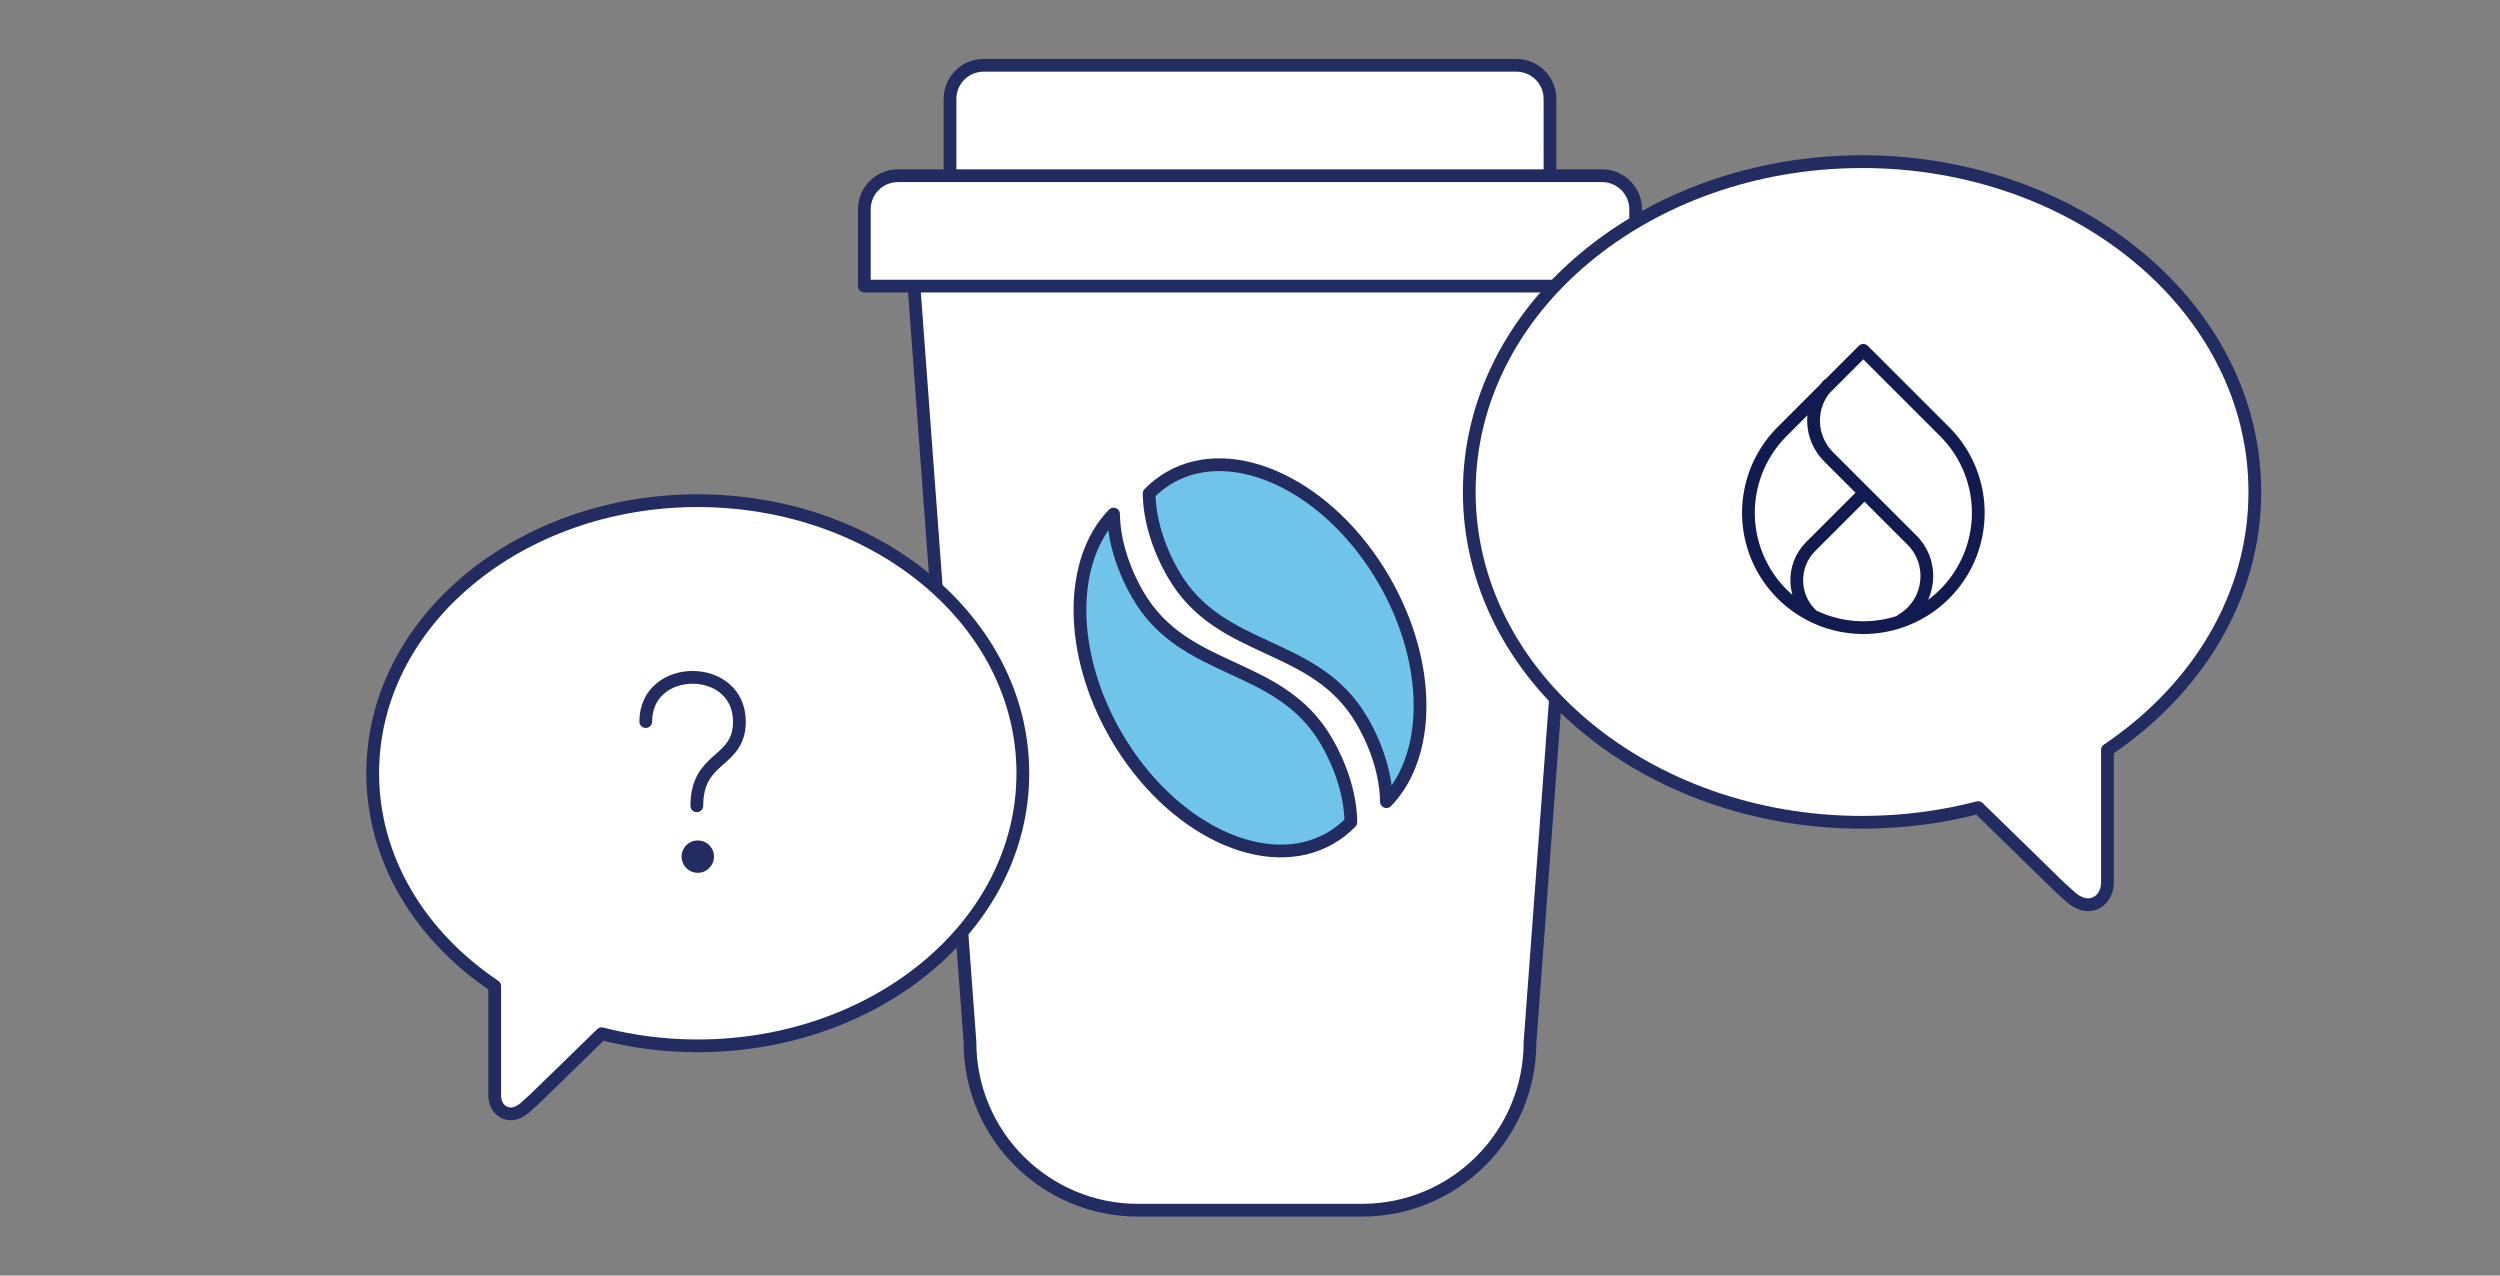
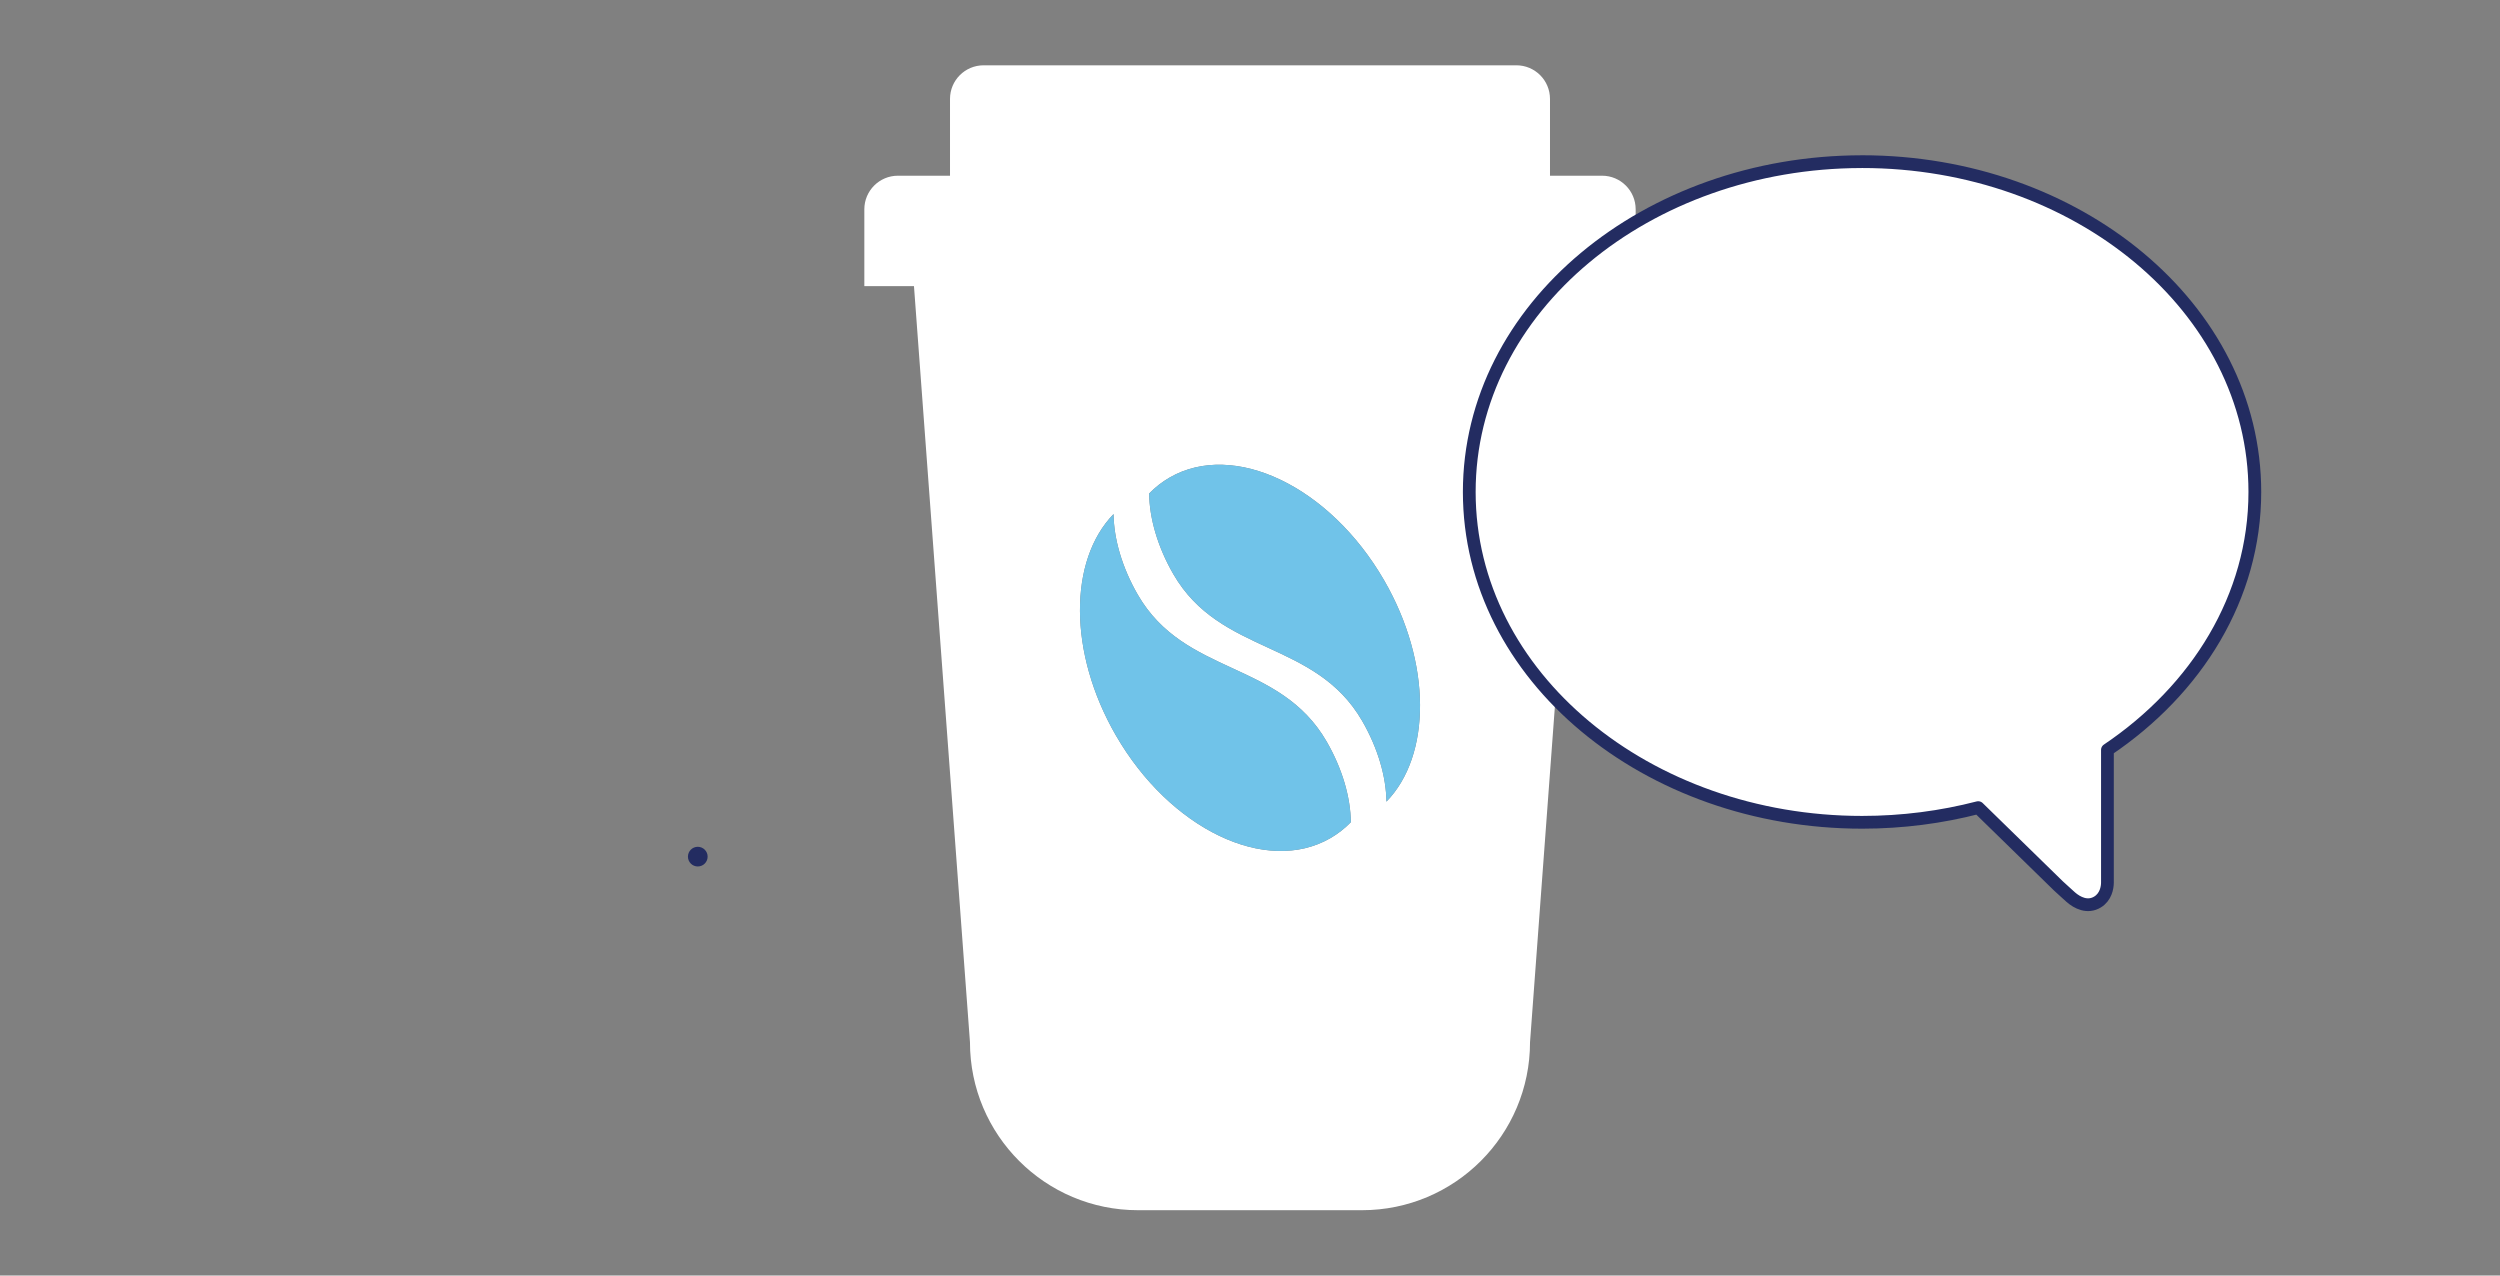
<svg xmlns="http://www.w3.org/2000/svg" width="392" height="200" viewBox="0 0 392 200" fill="none">
  <rect x="0" y="0" width="392" height="200" fill="#808080" stroke="none" />
  <path fill-rule="evenodd" clip-rule="evenodd" d="M213.563 189.76H178.436C163.886 189.76 152.091 177.965 152.091 163.415L143.31 44.861H135.528V32.82C135.528 29.91 137.887 27.551 140.797 27.551H148.961V15.509C148.961 12.599 151.32 10.24 154.23 10.24H237.77C240.68 10.24 243.039 12.599 243.039 15.509V27.551H251.203C254.113 27.551 256.472 29.91 256.472 32.82V44.861H248.69L239.908 163.415C239.908 177.965 228.113 189.76 213.563 189.76ZM208.021 116.28C204.335 109.895 198.773 107.328 193.211 104.761C187.649 102.194 182.087 99.628 178.401 93.243C175.91 88.927 174.648 84.432 174.608 80.602C167.573 87.837 167.468 102.317 174.962 115.297C183.463 130.022 198.526 137.242 208.604 131.423C209.798 130.734 210.869 129.893 211.814 128.92C211.774 125.091 210.512 120.595 208.021 116.28ZM198.789 101.541C204.35 104.108 209.912 106.674 213.599 113.06C216.09 117.375 217.352 121.871 217.392 125.7C224.426 118.465 224.532 103.986 217.038 91.005C208.536 76.28 193.474 69.06 183.395 74.879C182.201 75.568 181.131 76.41 180.186 77.382C180.225 81.211 181.487 85.707 183.979 90.022C187.665 96.407 193.227 98.974 198.789 101.541Z" fill="white" />
  <path d="M208.604 131.423C198.526 137.242 183.463 130.022 174.962 115.297C167.468 102.317 167.573 87.837 174.608 80.602C174.648 84.432 175.91 88.927 178.401 93.243C182.087 99.628 187.649 102.194 193.211 104.761C198.773 107.328 204.335 109.895 208.021 116.28C210.512 120.595 211.774 125.091 211.814 128.92C210.869 129.893 209.798 130.734 208.604 131.423Z" fill="#70C3E9" />
  <path d="M183.395 74.879C193.474 69.06 208.536 76.28 217.038 91.005C224.532 103.986 224.426 118.465 217.392 125.7C217.352 121.871 216.09 117.375 213.599 113.06C209.912 106.674 204.35 104.108 198.789 101.541C193.227 98.974 187.665 96.407 183.979 90.022C181.487 85.707 180.225 81.211 180.186 77.382C181.131 76.41 182.201 75.568 183.395 74.879Z" fill="#70C3E9" />
-   <path d="M143.31 44.861H248.69M143.31 44.861L152.091 163.415C152.091 177.965 163.886 189.76 178.436 189.76H213.563C228.113 189.76 239.908 177.965 239.908 163.415L248.69 44.861M143.31 44.861H135.528M248.69 44.861H256.472M256.472 44.861V32.82C256.472 29.91 254.113 27.551 251.203 27.551M256.472 44.861H135.528M135.528 44.861V32.82C135.528 29.91 137.887 27.551 140.797 27.551M243.039 27.551V15.509C243.039 12.599 240.68 10.24 237.77 10.24H154.23C151.32 10.24 148.961 12.599 148.961 15.509V27.551M243.039 27.551H148.961M243.039 27.551H251.203M148.961 27.551H140.797M251.203 27.551H140.797M208.021 116.28C210.512 120.595 211.774 125.091 211.814 128.92C210.869 129.893 209.798 130.734 208.604 131.423C198.526 137.242 183.463 130.022 174.962 115.297C167.468 102.317 167.573 87.837 174.608 80.602C174.648 84.432 175.91 88.927 178.401 93.243C182.087 99.628 187.649 102.194 193.211 104.761C198.773 107.328 204.335 109.895 208.021 116.28ZM213.599 113.06C216.09 117.375 217.352 121.871 217.392 125.7C224.426 118.465 224.532 103.986 217.038 91.005C208.536 76.28 193.474 69.06 183.395 74.879C182.201 75.568 181.131 76.41 180.186 77.382C180.225 81.211 181.487 85.707 183.979 90.022C187.665 96.407 193.227 98.974 198.789 101.541C204.35 104.108 209.912 106.674 213.599 113.06Z" stroke="#232C61" stroke-width="2" stroke-linecap="round" stroke-linejoin="round" />
  <path fill-rule="evenodd" clip-rule="evenodd" d="M291.868 25.349C291.903 25.347 291.938 25.346 291.974 25.346C325.627 25.346 353.559 48.201 353.559 77.14C353.559 93.603 344.45 108.158 330.445 117.583V138.378C330.445 139.191 330.182 140.648 328.894 141.433C327.319 142.393 325.708 141.558 324.699 140.674L324.691 140.667C324.379 140.39 324.179 140.206 323.906 139.956C323.653 139.724 323.338 139.434 322.812 138.96C322.793 138.942 322.774 138.924 322.755 138.906L310.186 126.634C304.427 128.124 298.31 128.937 291.977 128.937C258.322 128.937 230.381 106.086 230.381 77.143C230.381 48.232 258.261 25.398 291.868 25.349Z" fill="white" stroke="#232C61" stroke-width="2" stroke-linecap="round" stroke-linejoin="round" />
-   <path d="M297.967 97.392L298.548 97.008C302.768 94.214 303.367 88.254 299.787 84.677L286.712 71.613C283.662 68.566 283.575 63.651 286.515 60.498L286.654 60.348M292.098 77.519L283.924 85.686C280.864 88.743 281.027 93.752 284.281 96.603M292.163 54.934L304.912 67.672C307.433 70.19 309.151 73.398 309.847 76.891C310.543 80.383 310.187 84.004 308.823 87.295C307.46 90.585 305.15 93.398 302.187 95.377C299.223 97.356 295.739 98.412 292.174 98.412C288.61 98.412 285.125 97.356 282.162 95.377C279.198 93.398 276.888 90.585 275.525 87.295C274.161 84.004 273.805 80.383 274.501 76.891C275.198 73.398 276.915 70.19 279.436 67.672L292.163 54.934Z" stroke="#121B50" stroke-width="2" stroke-linecap="round" stroke-linejoin="round" />
-   <path fill-rule="evenodd" clip-rule="evenodd" d="M109.496 78.507C109.467 78.505 109.437 78.504 109.408 78.504C81.557 78.504 58.441 97.365 58.441 121.246C58.441 134.831 65.979 146.842 77.569 154.62V171.78C77.569 172.451 77.787 173.654 78.853 174.301C80.157 175.094 81.49 174.405 82.325 173.675L82.331 173.669C82.59 173.441 82.755 173.289 82.981 173.083C83.19 172.891 83.451 172.652 83.886 172.261C83.903 172.246 83.918 172.231 83.934 172.216L94.336 162.089C99.101 163.319 104.164 163.99 109.406 163.99C137.258 163.99 160.381 145.132 160.381 121.248C160.381 97.39 137.308 78.547 109.496 78.507Z" fill="white" stroke="#232C61" stroke-width="2" stroke-linecap="round" stroke-linejoin="round" />
  <path d="M110.957 134.32C110.957 135.172 110.265 135.863 109.412 135.863C108.559 135.863 107.868 135.172 107.868 134.32C107.868 133.468 108.559 132.777 109.412 132.777C110.265 132.777 110.957 133.468 110.957 134.32Z" fill="#232C61" />
-   <path d="M101.256 113.144C101.256 103.897 115.936 103.897 115.936 113.144C115.936 119.749 109.263 118.427 109.263 126.353M110.957 134.32C110.957 135.172 110.265 135.863 109.412 135.863C108.559 135.863 107.868 135.172 107.868 134.32C107.868 133.468 108.559 132.777 109.412 132.777C110.265 132.777 110.957 133.468 110.957 134.32Z" stroke="#232C61" stroke-width="2" stroke-linecap="round" stroke-linejoin="round" />
</svg>